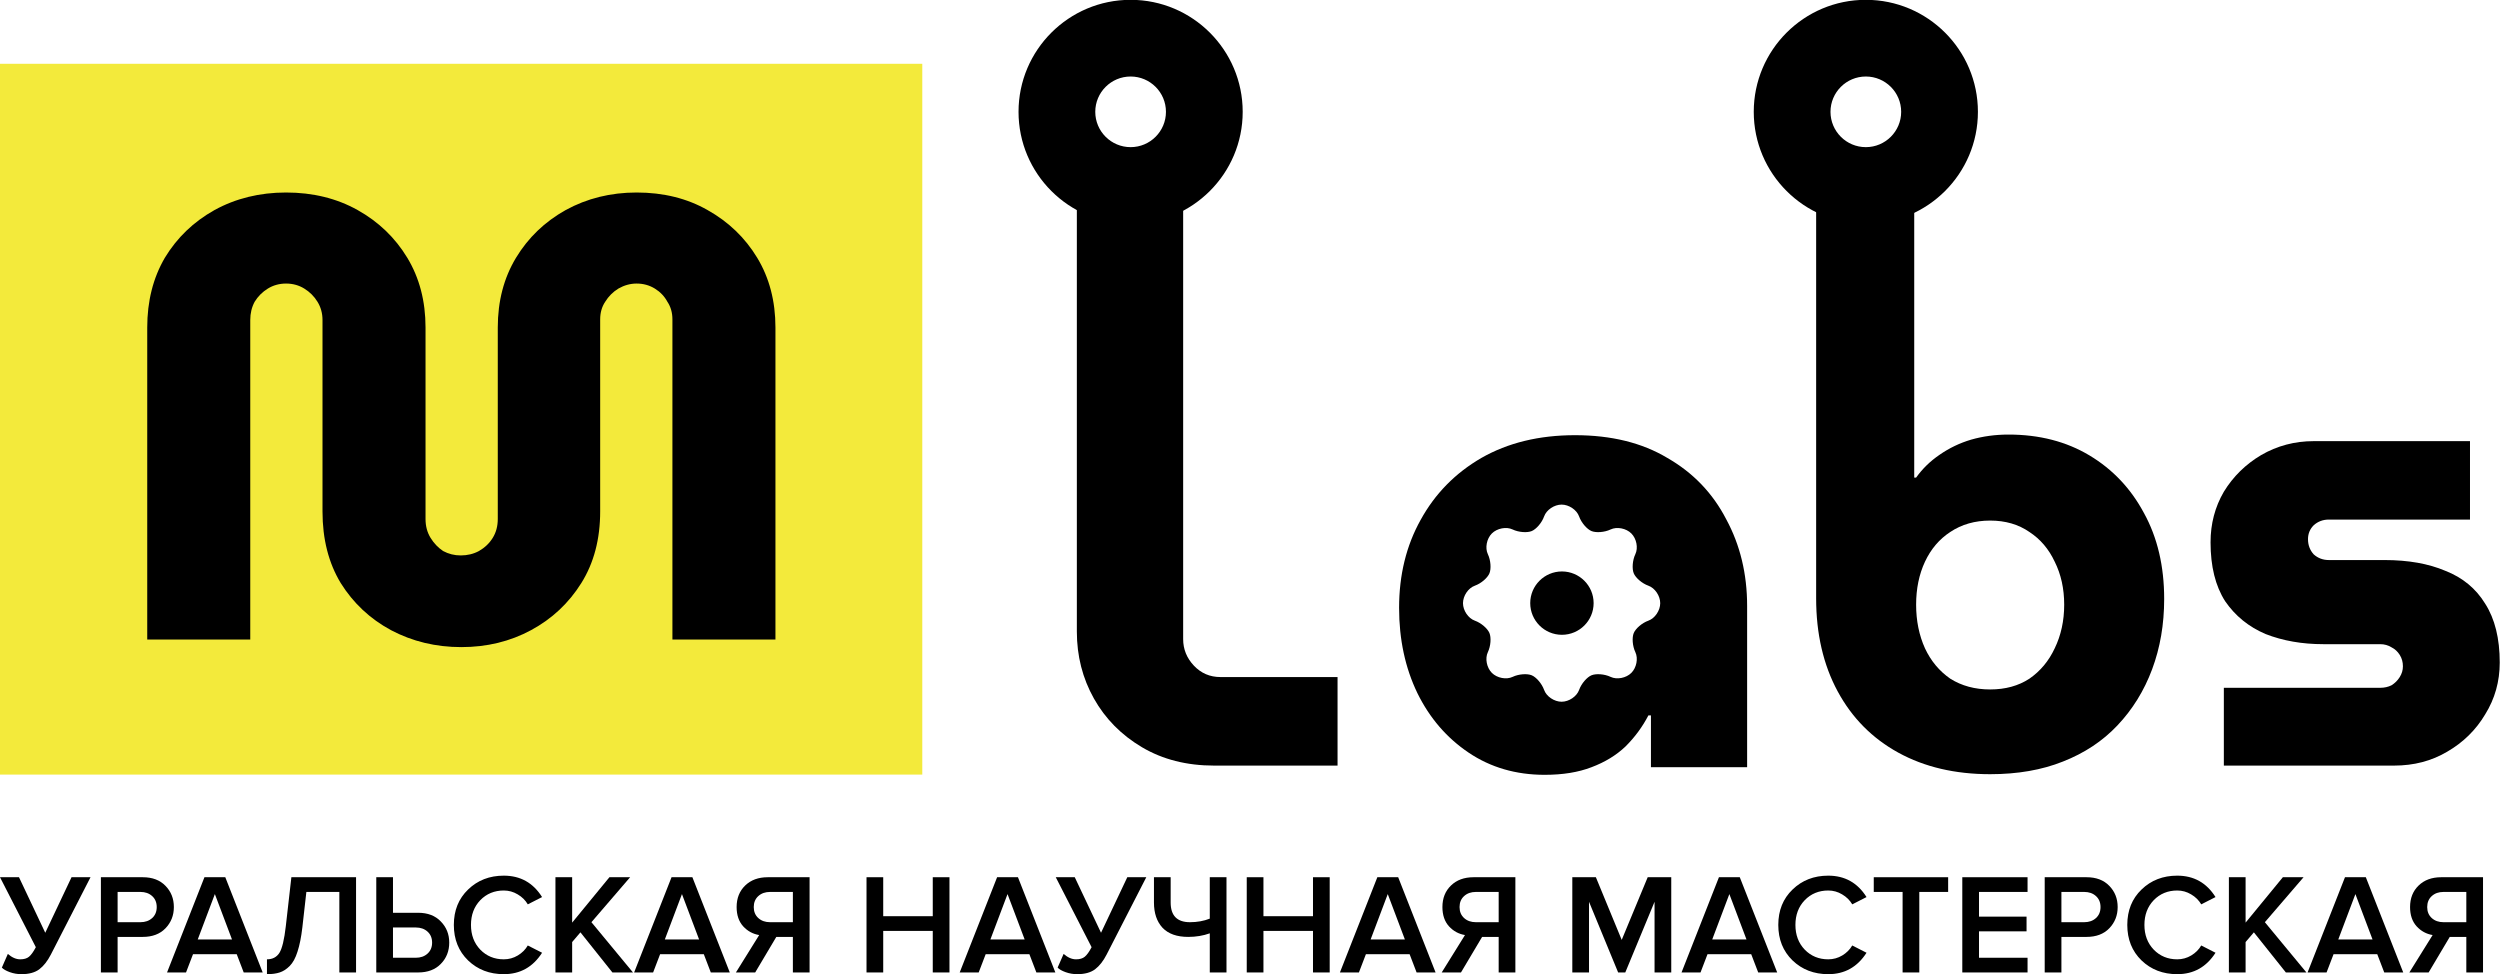
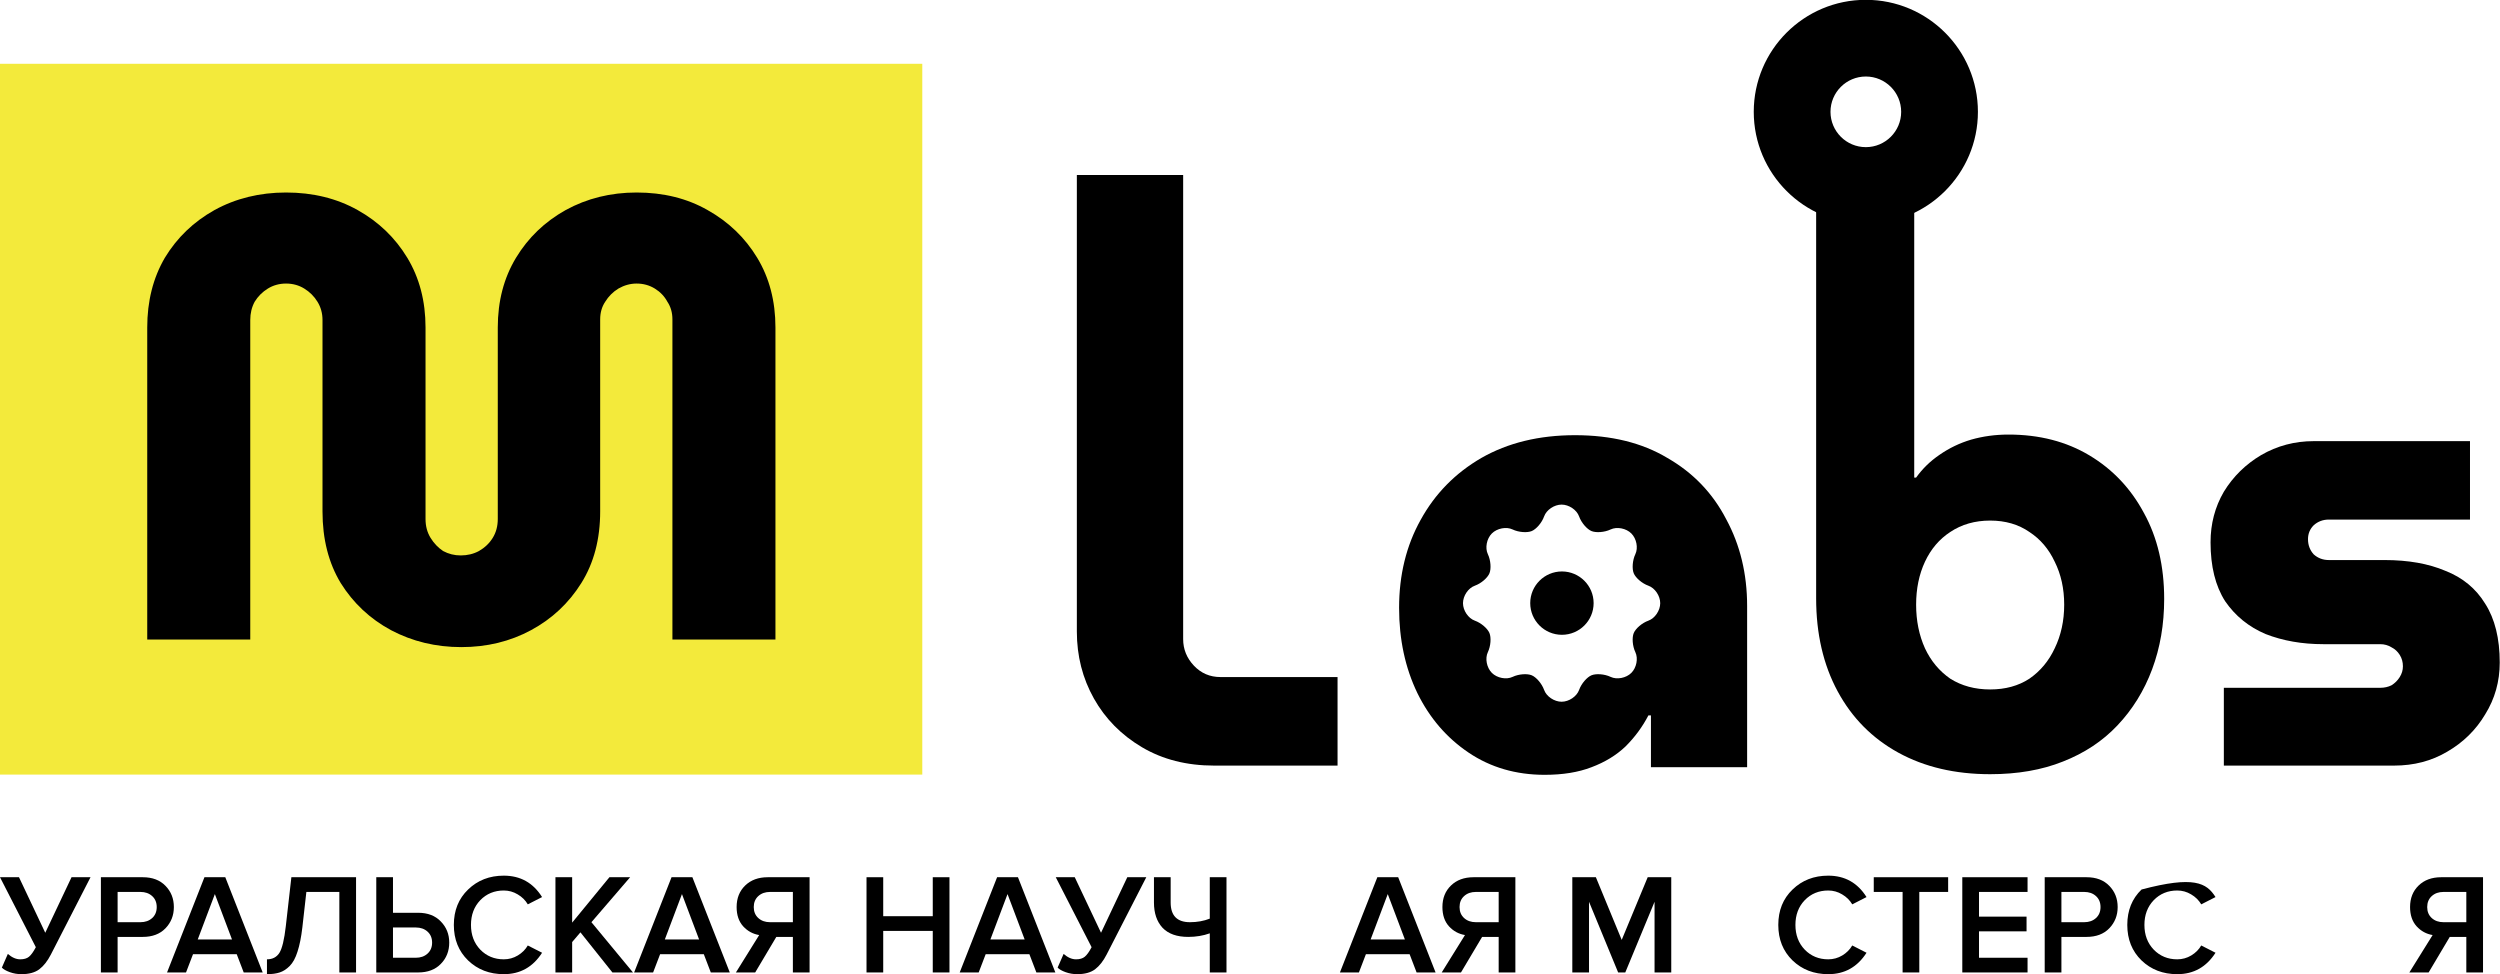
<svg xmlns="http://www.w3.org/2000/svg" width="100%" height="100%" viewBox="0 0 11072 4315" xml:space="preserve" style="fill-rule:evenodd;clip-rule:evenodd;stroke-linejoin:round;stroke-miterlimit:2;">
  <g transform="matrix(3.125,0,0,3.125,0,0)">
    <g transform="matrix(3.937,0,0,3.935,0,-51.255)">
      <rect x="0" y="36" width="332" height="256" style="fill:rgb(243,234,59);" />
    </g>
    <g transform="matrix(3.937,0,0,3.935,0,-51.255)">
      <path d="M166.07,246.084C156.874,246.084 148.431,244.049 140.742,239.978C133.204,235.908 127.174,230.254 122.651,223.018C118.279,215.781 116.093,207.188 116.093,197.238L116.093,128.265C116.093,125.853 115.49,123.667 114.284,121.707C113.078,119.747 111.495,118.164 109.535,116.958C107.575,115.752 105.389,115.149 102.977,115.149C100.565,115.149 98.379,115.752 96.419,116.958C94.459,118.164 92.876,119.747 91.67,121.707C90.615,123.667 90.087,125.853 90.087,128.265L90.087,243.37L53,243.37L53,130.979C53,121.481 55.111,113.114 59.332,105.877C63.704,98.641 69.659,92.912 77.197,88.691C84.886,84.469 93.479,82.359 102.977,82.359C112.626,82.359 121.219,84.469 128.757,88.691C136.295,92.912 142.25,98.641 146.622,105.877C150.994,113.114 153.18,121.481 153.18,130.979L153.18,199.951C153.18,202.514 153.783,204.776 154.989,206.736C156.195,208.695 157.703,210.278 159.512,211.484C161.472,212.54 163.582,213.067 165.844,213.067C168.256,213.067 170.442,212.54 172.402,211.484C174.512,210.278 176.171,208.695 177.377,206.736C178.583,204.776 179.186,202.514 179.186,199.951L179.186,130.979C179.186,121.481 181.372,113.114 185.744,105.877C190.116,98.641 196.071,92.912 203.609,88.691C211.298,84.469 219.816,82.359 229.163,82.359C238.811,82.359 247.329,84.469 254.717,88.691C262.255,92.912 268.21,98.641 272.582,105.877C276.954,113.114 279.14,121.481 279.14,130.979L279.14,243.37L242.053,243.37L242.053,128.039C242.053,125.627 241.45,123.516 240.244,121.707C239.188,119.747 237.681,118.164 235.721,116.958C233.761,115.752 231.575,115.149 229.163,115.149C226.901,115.149 224.715,115.752 222.605,116.958C220.645,118.164 219.062,119.747 217.856,121.707C216.65,123.516 216.047,125.627 216.047,128.039L216.047,197.238C216.047,207.188 213.785,215.781 209.263,223.018C204.74,230.254 198.709,235.908 191.171,239.978C183.633,244.049 175.266,246.084 166.07,246.084Z" style="fill-rule:nonzero;" />
    </g>
    <g transform="matrix(3.937,0,0,3.935,-1.431,-52.195)">
      <path d="M437.429,289C427.559,289 418.903,286.798 411.462,282.394C404.021,277.99 398.25,272.144 394.15,264.855C390.05,257.566 388,249.517 388,240.709L388,76.301L426.268,76.301L426.268,243.443C426.268,247.087 427.559,250.276 430.14,253.01C432.722,255.743 435.911,257.11 439.707,257.11L481.847,257.11L481.847,289L437.429,289Z" style="fill-rule:nonzero;" />
    </g>
    <g transform="matrix(3.937,0,0,3.935,-2.863,-50.765)">
      <path d="M717.132,291.733C704.528,291.733 693.518,289.152 684.103,283.989C674.688,278.825 667.399,271.46 662.236,261.893C657.073,252.326 654.491,241.165 654.491,228.409L654.491,76.398L689.798,76.398L689.798,184.902L690.481,184.902C692.759,181.713 695.568,178.98 698.909,176.702C702.402,174.272 706.198,172.45 710.299,171.235C714.551,170.02 719.03,169.413 723.738,169.413C734.823,169.413 744.542,171.918 752.894,176.93C761.247,181.941 767.776,188.85 772.484,197.658C777.343,206.466 779.773,216.792 779.773,228.637C779.773,237.748 778.33,246.176 775.445,253.921C772.56,261.666 768.384,268.423 762.917,274.194C757.602,279.813 751.072,284.14 743.327,287.178C735.735,290.215 727.003,291.733 717.132,291.733ZM717.132,261.21C722.599,261.21 727.307,259.919 731.255,257.338C735.203,254.604 738.24,250.96 740.366,246.404C742.644,241.697 743.783,236.457 743.783,230.687C743.783,224.916 742.644,219.753 740.366,215.198C738.24,210.642 735.203,207.073 731.255,204.492C727.307,201.758 722.599,200.391 717.132,200.391C711.665,200.391 706.882,201.758 702.782,204.492C698.833,207.073 695.796,210.642 693.67,215.198C691.544,219.753 690.481,224.916 690.481,230.687C690.481,236.457 691.544,241.697 693.67,246.404C695.796,250.96 698.833,254.604 702.782,257.338C706.882,259.919 711.665,261.21 717.132,261.21Z" style="fill-rule:nonzero;" />
    </g>
    <g transform="matrix(3.937,0,0,3.935,-1.431,-52.195)">
      <path d="M800.888,289L800.888,260.982L857.151,260.982C858.669,260.982 860.036,260.679 861.251,260.071C862.466,259.312 863.453,258.325 864.212,257.11C864.971,255.895 865.351,254.604 865.351,253.238C865.351,251.719 864.971,250.352 864.212,249.137C863.453,247.923 862.466,247.011 861.251,246.404C860.036,245.645 858.669,245.265 857.151,245.265L836.65,245.265C829.057,245.265 822.148,244.05 815.921,241.621C809.847,239.039 804.988,235.091 801.343,229.776C797.85,224.309 796.104,217.248 796.104,208.592C796.104,201.91 797.699,195.836 800.888,190.369C804.228,184.902 808.708,180.498 814.327,177.157C820.098,173.817 826.4,172.146 833.233,172.146L889.496,172.146L889.496,200.391L838.7,200.391C836.574,200.391 834.752,201.075 833.233,202.442C831.866,203.808 831.183,205.479 831.183,207.453C831.183,209.579 831.866,211.401 833.233,212.92C834.752,214.286 836.574,214.97 838.7,214.97L858.745,214.97C867.249,214.97 874.538,216.261 880.612,218.842C886.838,221.272 891.622,225.22 894.963,230.687C898.456,236.154 900.202,243.215 900.202,251.871C900.202,258.704 898.456,264.931 894.963,270.549C891.622,276.168 887.066,280.648 881.296,283.989C875.677,287.329 869.299,289 862.162,289L800.888,289Z" style="fill-rule:nonzero;" />
    </g>
    <g transform="matrix(1.431,0,0,1.43,-1005.19,-829.647)">
-       <path d="M1822.16,580C1883.43,580 1933.16,629.737 1933.16,691C1933.16,752.263 1883.43,802 1822.16,802C1760.9,802 1711.16,752.263 1711.16,691C1711.16,629.737 1760.9,580 1822.16,580ZM1822.16,656C1841.48,656 1857.16,671.683 1857.16,691C1857.16,710.317 1841.48,726 1822.16,726C1802.85,726 1787.16,710.317 1787.16,691C1787.16,671.683 1802.85,656 1822.16,656Z" />
-     </g>
+       </g>
    <g transform="matrix(1.431,0,0,1.43,36.778,-829.647)">
      <path d="M1822.16,580C1883.43,580 1933.16,629.737 1933.16,691C1933.16,752.263 1883.43,802 1822.16,802C1760.9,802 1711.16,752.263 1711.16,691C1711.16,629.737 1760.9,580 1822.16,580ZM1822.16,656C1841.48,656 1857.16,671.683 1857.16,691C1857.16,710.317 1841.48,726 1822.16,726C1802.85,726 1787.16,710.317 1787.16,691C1787.16,671.683 1802.85,656 1822.16,656Z" />
    </g>
    <g transform="matrix(3.937,0,0,3.935,-1.431,-52.195)">
      <path d="M529.056,284.348C536.953,289.663 546.064,292.321 556.391,292.321C562.92,292.321 568.539,291.409 573.247,289.587C578.106,287.765 582.206,285.259 585.547,282.07C588.888,278.729 591.621,275.009 593.747,270.909L594.658,270.909L594.658,289.587L629.282,289.587L629.282,231.502C629.282,219.961 626.776,209.559 621.765,200.295C616.905,190.88 609.844,183.515 600.581,178.2C591.469,172.733 580.384,170 567.324,170C554.416,170 543.179,172.733 533.612,178.2C524.197,183.667 516.908,191.108 511.745,200.523C506.582,209.786 504,220.34 504,232.185C504,243.575 506.202,253.825 510.606,262.936C515.01,271.896 521.16,279.033 529.056,284.348ZM593.752,224.214C596.097,225.044 598,227.86 598,230.5C598,233.14 596.099,235.958 593.753,236.795C591.408,237.628 589.129,239.663 588.468,241.261C587.806,242.86 587.982,245.907 589.052,248.156C590.121,250.403 589.473,253.741 587.605,255.608C585.739,257.474 582.402,258.123 580.153,257.053C577.907,255.982 574.856,255.808 573.257,256.472C571.658,257.138 569.626,259.418 568.793,261.759C567.958,264.1 565.14,266 562.5,266C559.86,266 557.042,264.1 556.207,261.759C555.372,259.418 553.34,257.135 551.74,256.472C550.141,255.809 547.094,255.982 544.845,257.052C542.597,258.121 539.261,257.473 537.393,255.607C535.526,253.739 534.879,250.402 535.948,248.155C537.018,245.907 537.191,242.86 536.526,241.263C535.862,239.664 533.592,237.626 531.247,236.793C528.901,235.958 527,233.14 527,230.5C527,227.86 528.901,225.044 531.247,224.214C533.592,223.384 535.859,221.346 536.523,219.744C537.188,218.142 537.018,215.094 535.948,212.845C534.879,210.597 535.526,207.261 537.393,205.393C539.261,203.526 542.598,202.879 544.845,203.948C547.093,205.018 550.141,205.192 551.74,204.531C553.339,203.869 555.372,201.592 556.207,199.247C557.042,196.901 559.86,195 562.5,195C565.14,195 567.958,196.901 568.793,199.247C569.626,201.592 571.661,203.869 573.26,204.531C574.859,205.192 577.906,205.018 580.153,203.948C582.402,202.879 585.739,203.526 587.605,205.393C589.473,207.261 590.121,210.598 589.052,212.845C587.981,215.093 587.809,218.144 588.471,219.747C589.132,221.351 591.406,223.384 593.752,224.214Z" />
    </g>
    <g transform="matrix(5.285,0,0,5.281,-759.231,-362.513)">
      <path d="M571,230.5C571,225.809 567.191,222 562.5,222C557.809,222 554,225.809 554,230.5C554,235.191 557.809,239 562.5,239C567.191,239 571,235.191 571,230.5Z" />
    </g>
    <g transform="matrix(3.93,0,0,3.93,-0.215,-95.207)">
      <path d="M7.778,375.526C6.336,375.526 4.946,375.286 3.607,374.805C2.269,374.325 1.308,373.776 0.724,373.158L2.887,368.215C4.362,369.519 5.856,370.172 7.366,370.172C8.705,370.172 9.751,369.863 10.507,369.245C11.296,368.593 12.12,367.443 12.978,365.795L0.055,340.566L6.903,340.566L16.376,360.595L25.85,340.566L32.698,340.566L18.384,368.473C17.183,370.807 15.793,372.574 14.214,373.776C12.635,374.943 10.49,375.526 7.778,375.526Z" style="fill-rule:nonzero;" />
    </g>
    <g transform="matrix(3.93,0,0,3.93,-0.215,-95.207)">
      <path d="M42.466,374.908L36.442,374.908L36.442,340.566L51.528,340.566C54.994,340.566 57.723,341.596 59.714,343.656C61.739,345.715 62.752,348.272 62.752,351.327C62.752,354.348 61.739,356.905 59.714,358.999C57.723,361.058 54.994,362.088 51.528,362.088L42.466,362.088L42.466,374.908ZM50.704,356.785C52.42,356.785 53.827,356.287 54.926,355.292C56.024,354.296 56.573,352.975 56.573,351.327C56.573,349.68 56.024,348.358 54.926,347.363C53.827,346.367 52.42,345.87 50.704,345.87L42.466,345.87L42.466,356.785L50.704,356.785Z" style="fill-rule:nonzero;" />
    </g>
    <g transform="matrix(3.93,0,0,3.93,-0.215,-95.207)">
      <path d="M94.787,374.908L87.94,374.908L85.417,368.318L69.662,368.318L67.139,374.908L60.291,374.908L73.781,340.566L81.298,340.566L94.787,374.908ZM83.718,363.015L77.539,346.642L71.361,363.015L83.718,363.015Z" style="fill-rule:nonzero;" />
    </g>
    <g transform="matrix(3.93,0,0,3.93,-0.215,-95.207)">
      <path d="M96.325,375.526L96.325,370.172C98.315,370.172 99.809,369.399 100.804,367.855C101.799,366.276 102.572,363.066 103.121,358.227L105.129,340.566L128.453,340.566L128.453,374.908L122.429,374.908L122.429,345.87L110.535,345.87L109.093,358.638C108.681,362.174 108.098,365.092 107.343,367.391C106.622,369.691 105.678,371.424 104.511,372.592C103.378,373.724 102.177,374.497 100.907,374.908C99.671,375.32 98.144,375.526 96.325,375.526Z" style="fill-rule:nonzero;" />
    </g>
    <g transform="matrix(3.93,0,0,3.93,-0.215,-95.207)">
      <path d="M135.746,340.566L141.77,340.566L141.77,353.387L150.832,353.387C154.299,353.387 157.028,354.434 159.018,356.527C161.044,358.587 162.056,361.127 162.056,364.148C162.056,367.203 161.044,369.76 159.018,371.819C157.028,373.879 154.299,374.908 150.832,374.908L135.746,374.908L135.746,340.566ZM150.008,358.69L141.77,358.69L141.77,369.605L150.008,369.605C151.724,369.605 153.132,369.108 154.23,368.112C155.329,367.117 155.878,365.795 155.878,364.148C155.878,362.5 155.329,361.178 154.23,360.183C153.132,359.188 151.724,358.69 150.008,358.69Z" style="fill-rule:nonzero;" />
    </g>
    <g transform="matrix(3.93,0,0,3.93,-0.215,-95.207)">
      <path d="M181.737,375.526C176.588,375.526 172.298,373.879 168.865,370.584C165.433,367.254 163.716,362.981 163.716,357.763C163.716,352.546 165.433,348.289 168.865,344.994C172.298,341.665 176.588,340 181.737,340C187.709,340 192.309,342.574 195.536,347.723L190.387,350.349C189.529,348.873 188.31,347.672 186.731,346.745C185.187,345.818 183.522,345.355 181.737,345.355C178.339,345.355 175.507,346.522 173.241,348.856C171.01,351.19 169.895,354.159 169.895,357.763C169.895,361.367 171.01,364.336 173.241,366.67C175.507,369.005 178.339,370.172 181.737,370.172C183.556,370.172 185.238,369.708 186.783,368.781C188.327,367.855 189.529,366.653 190.387,365.177L195.536,367.803C192.24,372.952 187.641,375.526 181.737,375.526Z" style="fill-rule:nonzero;" />
    </g>
    <g transform="matrix(3.93,0,0,3.93,-0.215,-95.207)">
      <path d="M228.314,374.908L220.9,374.908L209.367,360.441L206.381,363.942L206.381,374.908L200.357,374.908L200.357,340.566L206.381,340.566L206.381,356.939L219.819,340.566L227.285,340.566L213.332,356.785L228.314,374.908Z" style="fill-rule:nonzero;" />
    </g>
    <g transform="matrix(3.93,0,0,3.93,-0.215,-95.207)">
      <path d="M263.228,374.908L256.38,374.908L253.857,368.318L238.102,368.318L235.579,374.908L228.731,374.908L242.221,340.566L249.738,340.566L263.228,374.908ZM252.158,363.015L245.979,346.642L239.801,363.015L252.158,363.015Z" style="fill-rule:nonzero;" />
    </g>
    <g transform="matrix(3.93,0,0,3.93,-0.215,-95.207)">
      <path d="M272.385,374.908L265.434,374.908L273.827,361.419C271.561,361.041 269.639,359.994 268.06,358.278C266.481,356.527 265.692,354.211 265.692,351.327C265.692,348.135 266.721,345.543 268.781,343.553C270.84,341.562 273.552,340.566 276.916,340.566L292.002,340.566L292.002,374.908L285.978,374.908L285.978,362.088L280.005,362.088L272.385,374.908ZM277.74,356.785L285.978,356.785L285.978,345.87L277.74,345.87C276.023,345.87 274.616,346.367 273.518,347.363C272.419,348.358 271.87,349.68 271.87,351.327C271.87,352.975 272.419,354.296 273.518,355.292C274.616,356.287 276.023,356.785 277.74,356.785Z" style="fill-rule:nonzero;" />
    </g>
    <g transform="matrix(3.93,0,0,3.93,-0.215,-95.207)">
      <path d="M342.447,374.908L336.423,374.908L336.423,359.926L318.557,359.926L318.557,374.908L312.533,374.908L312.533,340.566L318.557,340.566L318.557,354.622L336.423,354.622L336.423,340.566L342.447,340.566L342.447,374.908Z" style="fill-rule:nonzero;" />
    </g>
    <g transform="matrix(3.93,0,0,3.93,-0.215,-95.207)">
      <path d="M380.633,374.908L373.785,374.908L371.262,368.318L355.507,368.318L352.984,374.908L346.137,374.908L359.626,340.566L367.143,340.566L380.633,374.908ZM369.563,363.015L363.385,346.642L357.206,363.015L369.563,363.015Z" style="fill-rule:nonzero;" />
    </g>
    <g transform="matrix(3.93,0,0,3.93,-0.215,-95.207)">
      <path d="M388.503,375.526C387.061,375.526 385.671,375.286 384.333,374.805C382.994,374.325 382.033,373.776 381.449,373.158L383.612,368.215C385.088,369.519 386.581,370.172 388.091,370.172C389.43,370.172 390.477,369.863 391.232,369.245C392.021,368.593 392.845,367.443 393.703,365.795L380.78,340.566L387.628,340.566L397.101,360.595L406.575,340.566L413.423,340.566L399.109,368.473C397.908,370.807 396.518,372.574 394.939,373.776C393.36,374.943 391.215,375.526 388.503,375.526Z" style="fill-rule:nonzero;" />
    </g>
    <g transform="matrix(3.93,0,0,3.93,-0.215,-95.207)">
      <path d="M422.213,340.566L422.213,349.68C422.213,354.416 424.53,356.785 429.164,356.785C431.772,356.785 434.158,356.356 436.32,355.498L436.32,340.566L442.344,340.566L442.344,374.908L436.32,374.908L436.32,360.801C433.918,361.659 431.326,362.088 428.546,362.088C424.461,362.088 421.372,360.99 419.278,358.793C417.219,356.562 416.189,353.524 416.189,349.68L416.189,340.566L422.213,340.566Z" style="fill-rule:nonzero;" />
    </g>
    <g transform="matrix(3.93,0,0,3.93,-0.215,-95.207)">
-       <path d="M479.563,374.908L473.539,374.908L473.539,359.926L455.672,359.926L455.672,374.908L449.648,374.908L449.648,340.566L455.672,340.566L455.672,354.622L473.539,354.622L473.539,340.566L479.563,340.566L479.563,374.908Z" style="fill-rule:nonzero;" />
-     </g>
+       </g>
    <g transform="matrix(3.93,0,0,3.93,-0.215,-95.207)">
      <path d="M517.749,374.908L510.901,374.908L508.378,368.318L492.623,368.318L490.1,374.908L483.252,374.908L496.742,340.566L504.259,340.566L517.749,374.908ZM506.679,363.015L500.5,346.642L494.322,363.015L506.679,363.015Z" style="fill-rule:nonzero;" />
    </g>
    <g transform="matrix(3.93,0,0,3.93,-0.215,-95.207)">
      <path d="M526.906,374.908L519.955,374.908L528.347,361.419C526.082,361.041 524.16,359.994 522.581,358.278C521.002,356.527 520.212,354.211 520.212,351.327C520.212,348.135 521.242,345.543 523.302,343.553C525.361,341.562 528.073,340.566 531.437,340.566L546.522,340.566L546.522,374.908L540.498,374.908L540.498,362.088L534.526,362.088L526.906,374.908ZM532.26,356.785L540.498,356.785L540.498,345.87L532.26,345.87C530.544,345.87 529.137,346.367 528.038,347.363C526.94,348.358 526.391,349.68 526.391,351.327C526.391,352.975 526.94,354.296 528.038,355.292C529.137,356.287 530.544,356.785 532.26,356.785Z" style="fill-rule:nonzero;" />
    </g>
    <g transform="matrix(3.93,0,0,3.93,-0.215,-95.207)">
      <path d="M602.734,374.908L596.711,374.908L596.711,349.422L586.156,374.908L583.581,374.908L573.078,349.422L573.078,374.908L567.054,374.908L567.054,340.566L575.549,340.566L584.868,363.169L594.239,340.566L602.734,340.566L602.734,374.908Z" style="fill-rule:nonzero;" />
    </g>
    <g transform="matrix(3.93,0,0,3.93,-0.215,-95.207)">
-       <path d="M640.936,374.908L634.088,374.908L631.565,368.318L615.81,368.318L613.287,374.908L606.44,374.908L619.929,340.566L627.446,340.566L640.936,374.908ZM629.866,363.015L623.688,346.642L617.509,363.015L629.866,363.015Z" style="fill-rule:nonzero;" />
-     </g>
+       </g>
    <g transform="matrix(3.93,0,0,3.93,-0.215,-95.207)">
      <path d="M659.353,375.526C654.204,375.526 649.914,373.879 646.481,370.584C643.049,367.254 641.332,362.981 641.332,357.763C641.332,352.546 643.049,348.289 646.481,344.994C649.914,341.665 654.204,340 659.353,340C665.326,340 669.925,342.574 673.152,347.723L668.003,350.349C667.145,348.873 665.926,347.672 664.347,346.745C662.803,345.818 661.138,345.355 659.353,345.355C655.955,345.355 653.123,346.522 650.858,348.856C648.626,351.19 647.511,354.159 647.511,357.763C647.511,361.367 648.626,364.336 650.858,366.67C653.123,369.005 655.955,370.172 659.353,370.172C661.172,370.172 662.854,369.708 664.399,368.781C665.943,367.855 667.145,366.653 668.003,365.177L673.152,367.803C669.856,372.952 665.257,375.526 659.353,375.526Z" style="fill-rule:nonzero;" />
    </g>
    <g transform="matrix(3.93,0,0,3.93,-0.215,-95.207)">
      <path d="M692.183,374.908L686.159,374.908L686.159,345.87L675.759,345.87L675.759,340.566L702.584,340.566L702.584,345.87L692.183,345.87L692.183,374.908Z" style="fill-rule:nonzero;" />
    </g>
    <g transform="matrix(3.93,0,0,3.93,-0.215,-95.207)">
      <path d="M731.219,374.908L707.689,374.908L707.689,340.566L731.219,340.566L731.219,345.87L713.713,345.87L713.713,354.777L730.858,354.777L730.858,360.08L713.713,360.08L713.713,369.605L731.219,369.605L731.219,374.908Z" style="fill-rule:nonzero;" />
    </g>
    <g transform="matrix(3.93,0,0,3.93,-0.215,-95.207)">
      <path d="M743.429,374.908L737.405,374.908L737.405,340.566L752.49,340.566C755.957,340.566 758.686,341.596 760.677,343.656C762.702,345.715 763.715,348.272 763.715,351.327C763.715,354.348 762.702,356.905 760.677,358.999C758.686,361.058 755.957,362.088 752.49,362.088L743.429,362.088L743.429,374.908ZM751.667,356.785C753.383,356.785 754.79,356.287 755.889,355.292C756.987,354.296 757.536,352.975 757.536,351.327C757.536,349.68 756.987,348.358 755.889,347.363C754.79,346.367 753.383,345.87 751.667,345.87L743.429,345.87L743.429,356.785L751.667,356.785Z" style="fill-rule:nonzero;" />
    </g>
    <g transform="matrix(3.93,0,0,3.93,-0.215,-95.207)">
-       <path d="M785.206,375.526C780.057,375.526 775.766,373.879 772.334,370.584C768.901,367.254 767.185,362.981 767.185,357.763C767.185,352.546 768.901,348.289 772.334,344.994C775.766,341.665 780.057,340 785.206,340C791.178,340 795.778,342.574 799.004,347.723L793.855,350.349C792.997,348.873 791.779,347.672 790.2,346.745C788.655,345.818 786.99,345.355 785.206,345.355C781.807,345.355 778.976,346.522 776.71,348.856C774.479,351.19 773.363,354.159 773.363,357.763C773.363,361.367 774.479,364.336 776.71,366.67C778.976,369.005 781.807,370.172 785.206,370.172C787.025,370.172 788.707,369.708 790.251,368.781C791.796,367.855 792.997,366.653 793.855,365.177L799.004,367.803C795.709,372.952 791.109,375.526 785.206,375.526Z" style="fill-rule:nonzero;" />
+       <path d="M785.206,375.526C780.057,375.526 775.766,373.879 772.334,370.584C768.901,367.254 767.185,362.981 767.185,357.763C767.185,352.546 768.901,348.289 772.334,344.994C791.178,340 795.778,342.574 799.004,347.723L793.855,350.349C792.997,348.873 791.779,347.672 790.2,346.745C788.655,345.818 786.99,345.355 785.206,345.355C781.807,345.355 778.976,346.522 776.71,348.856C774.479,351.19 773.363,354.159 773.363,357.763C773.363,361.367 774.479,364.336 776.71,366.67C778.976,369.005 781.807,370.172 785.206,370.172C787.025,370.172 788.707,369.708 790.251,368.781C791.796,367.855 792.997,366.653 793.855,365.177L799.004,367.803C795.709,372.952 791.109,375.526 785.206,375.526Z" style="fill-rule:nonzero;" />
    </g>
    <g transform="matrix(3.93,0,0,3.93,-0.215,-95.207)">
-       <path d="M831.783,374.908L824.369,374.908L812.836,360.441L809.849,363.942L809.849,374.908L803.825,374.908L803.825,340.566L809.849,340.566L809.849,356.939L823.288,340.566L830.753,340.566L816.8,356.785L831.783,374.908Z" style="fill-rule:nonzero;" />
-     </g>
+       </g>
    <g transform="matrix(3.93,0,0,3.93,-0.215,-95.207)">
-       <path d="M866.696,374.908L859.849,374.908L857.326,368.318L841.571,368.318L839.048,374.908L832.2,374.908L845.69,340.566L853.207,340.566L866.696,374.908ZM855.627,363.015L849.448,346.642L843.27,363.015L855.627,363.015Z" style="fill-rule:nonzero;" />
-     </g>
+       </g>
    <g transform="matrix(3.93,0,0,3.93,-0.215,-95.207)">
      <path d="M875.854,374.908L868.903,374.908L877.295,361.419C875.03,361.041 873.108,359.994 871.529,358.278C869.95,356.527 869.16,354.211 869.16,351.327C869.16,348.135 870.19,345.543 872.249,343.553C874.309,341.562 877.021,340.566 880.384,340.566L895.47,340.566L895.47,374.908L889.446,374.908L889.446,362.088L883.474,362.088L875.854,374.908ZM881.208,356.785L889.446,356.785L889.446,345.87L881.208,345.87C879.492,345.87 878.085,346.367 876.986,347.363C875.888,348.358 875.339,349.68 875.339,351.327C875.339,352.975 875.888,354.296 876.986,355.292C878.085,356.287 879.492,356.785 881.208,356.785Z" style="fill-rule:nonzero;" />
    </g>
  </g>
</svg>